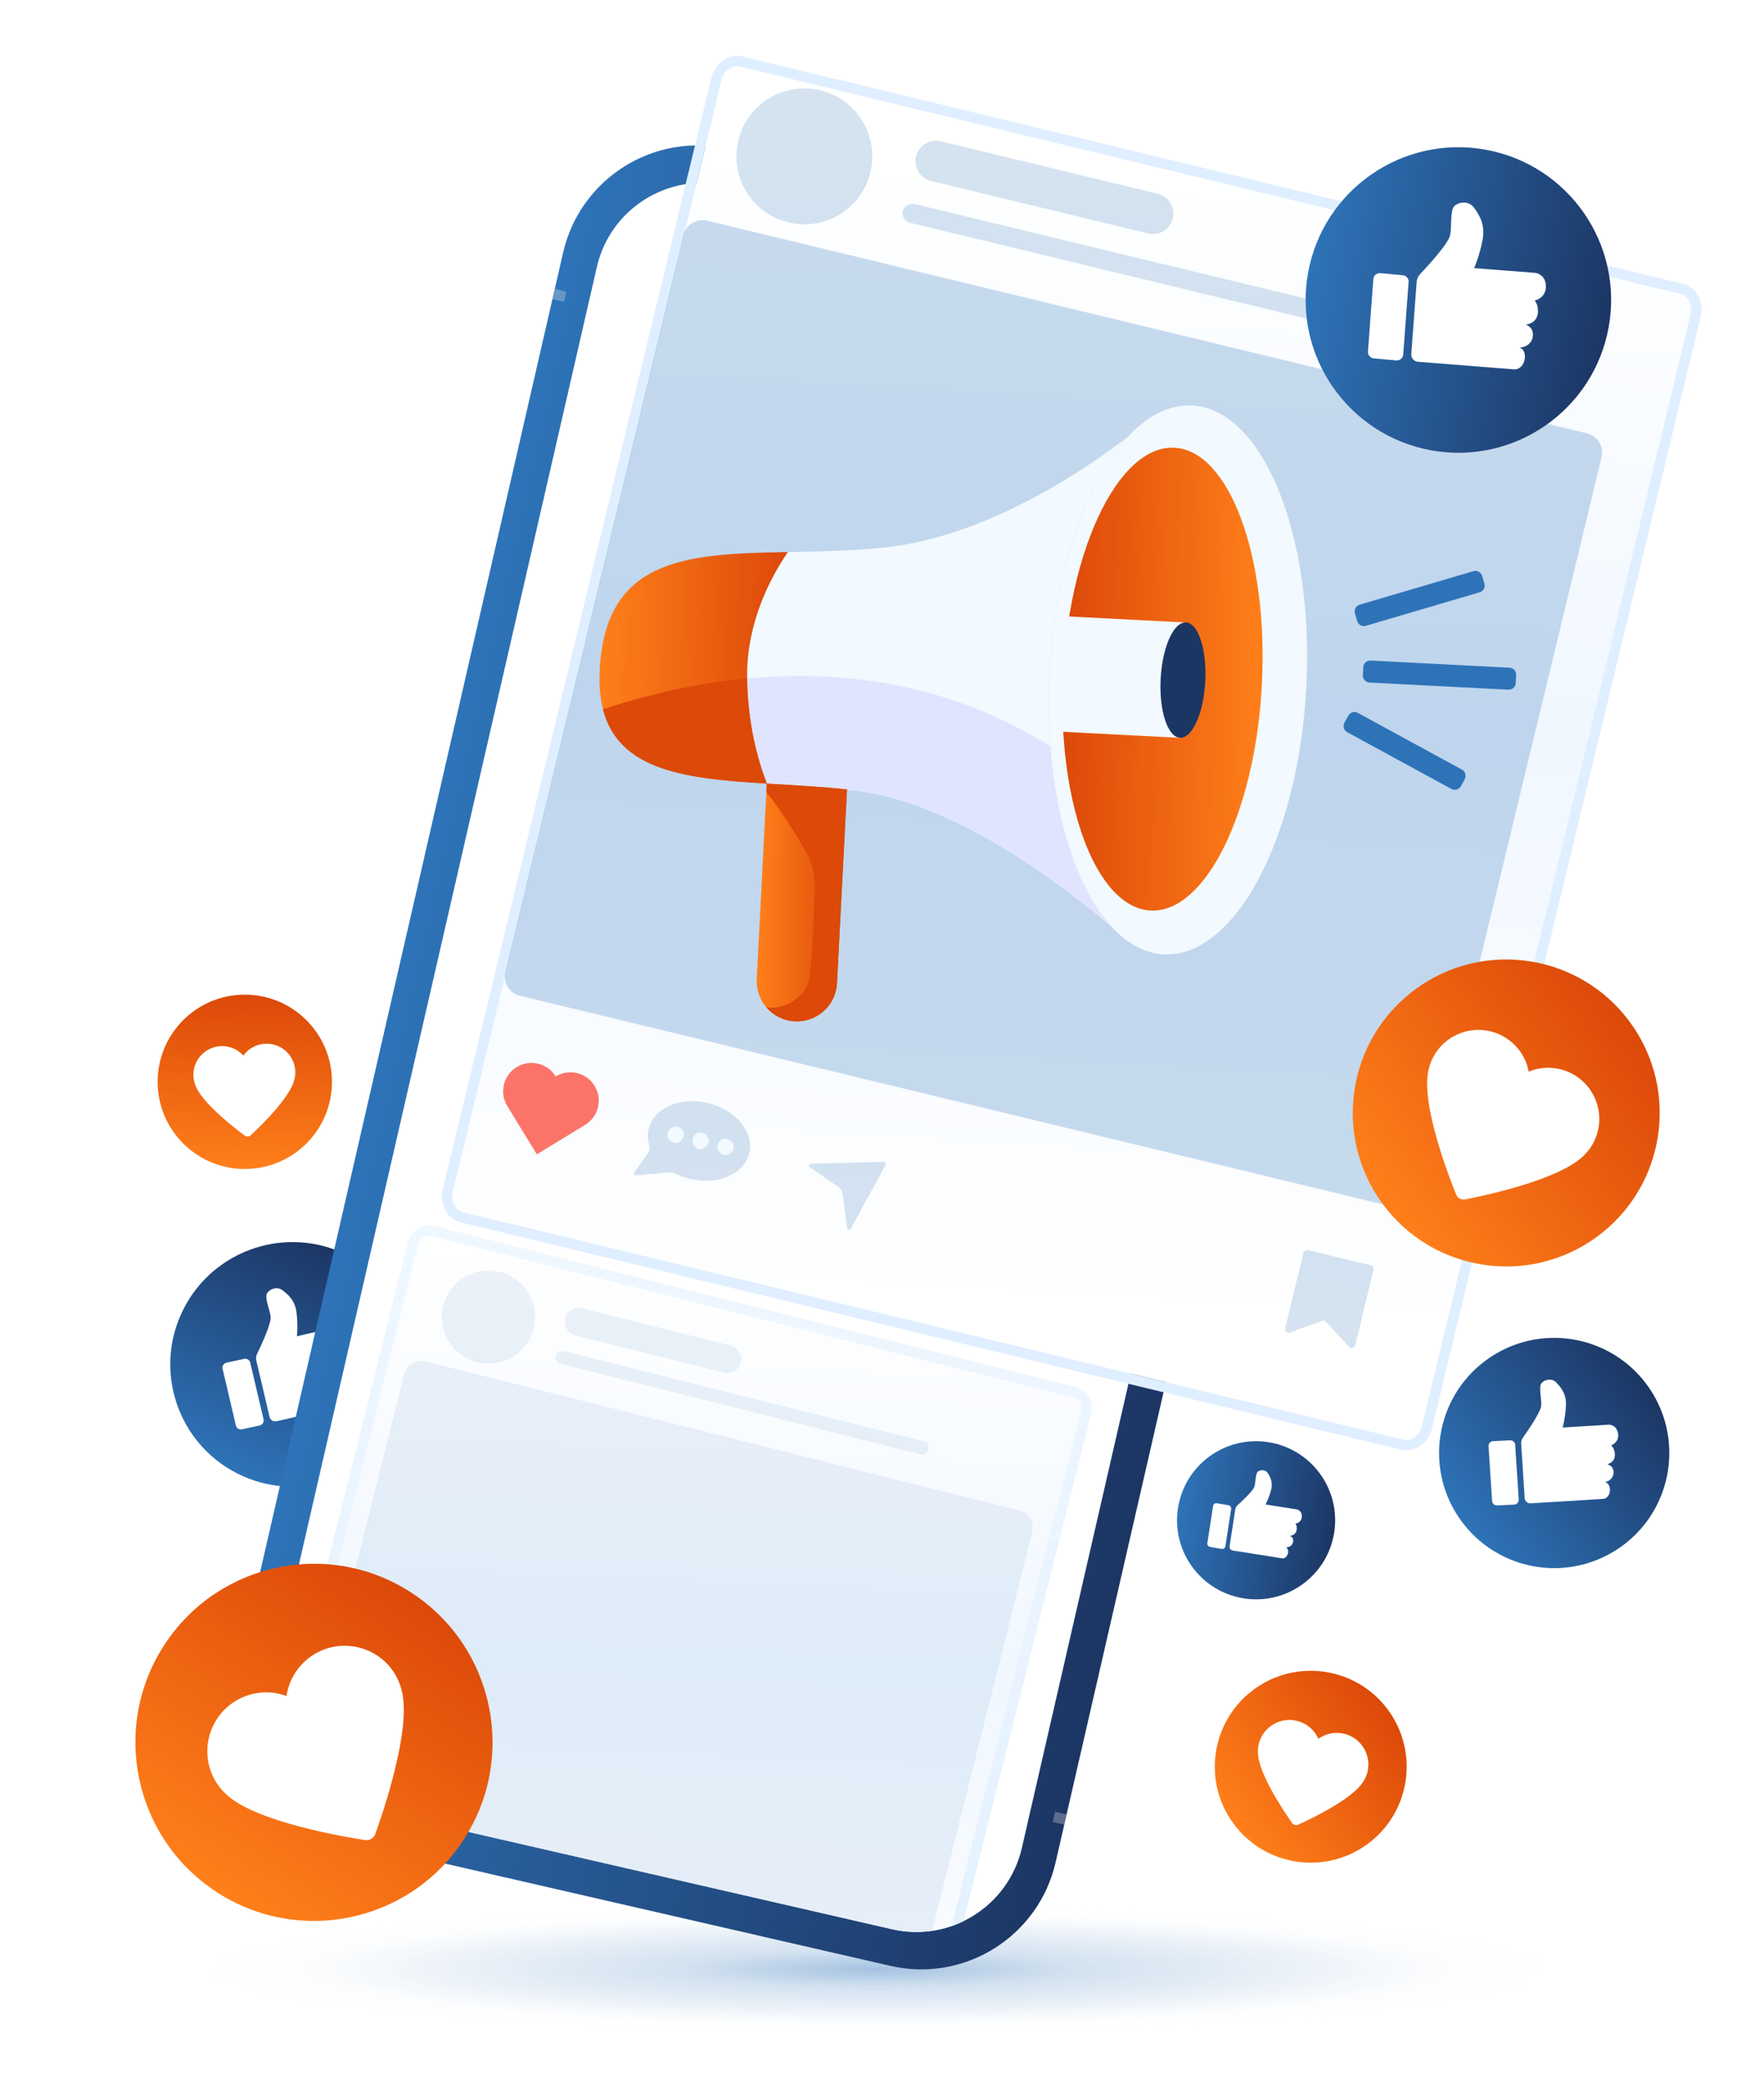
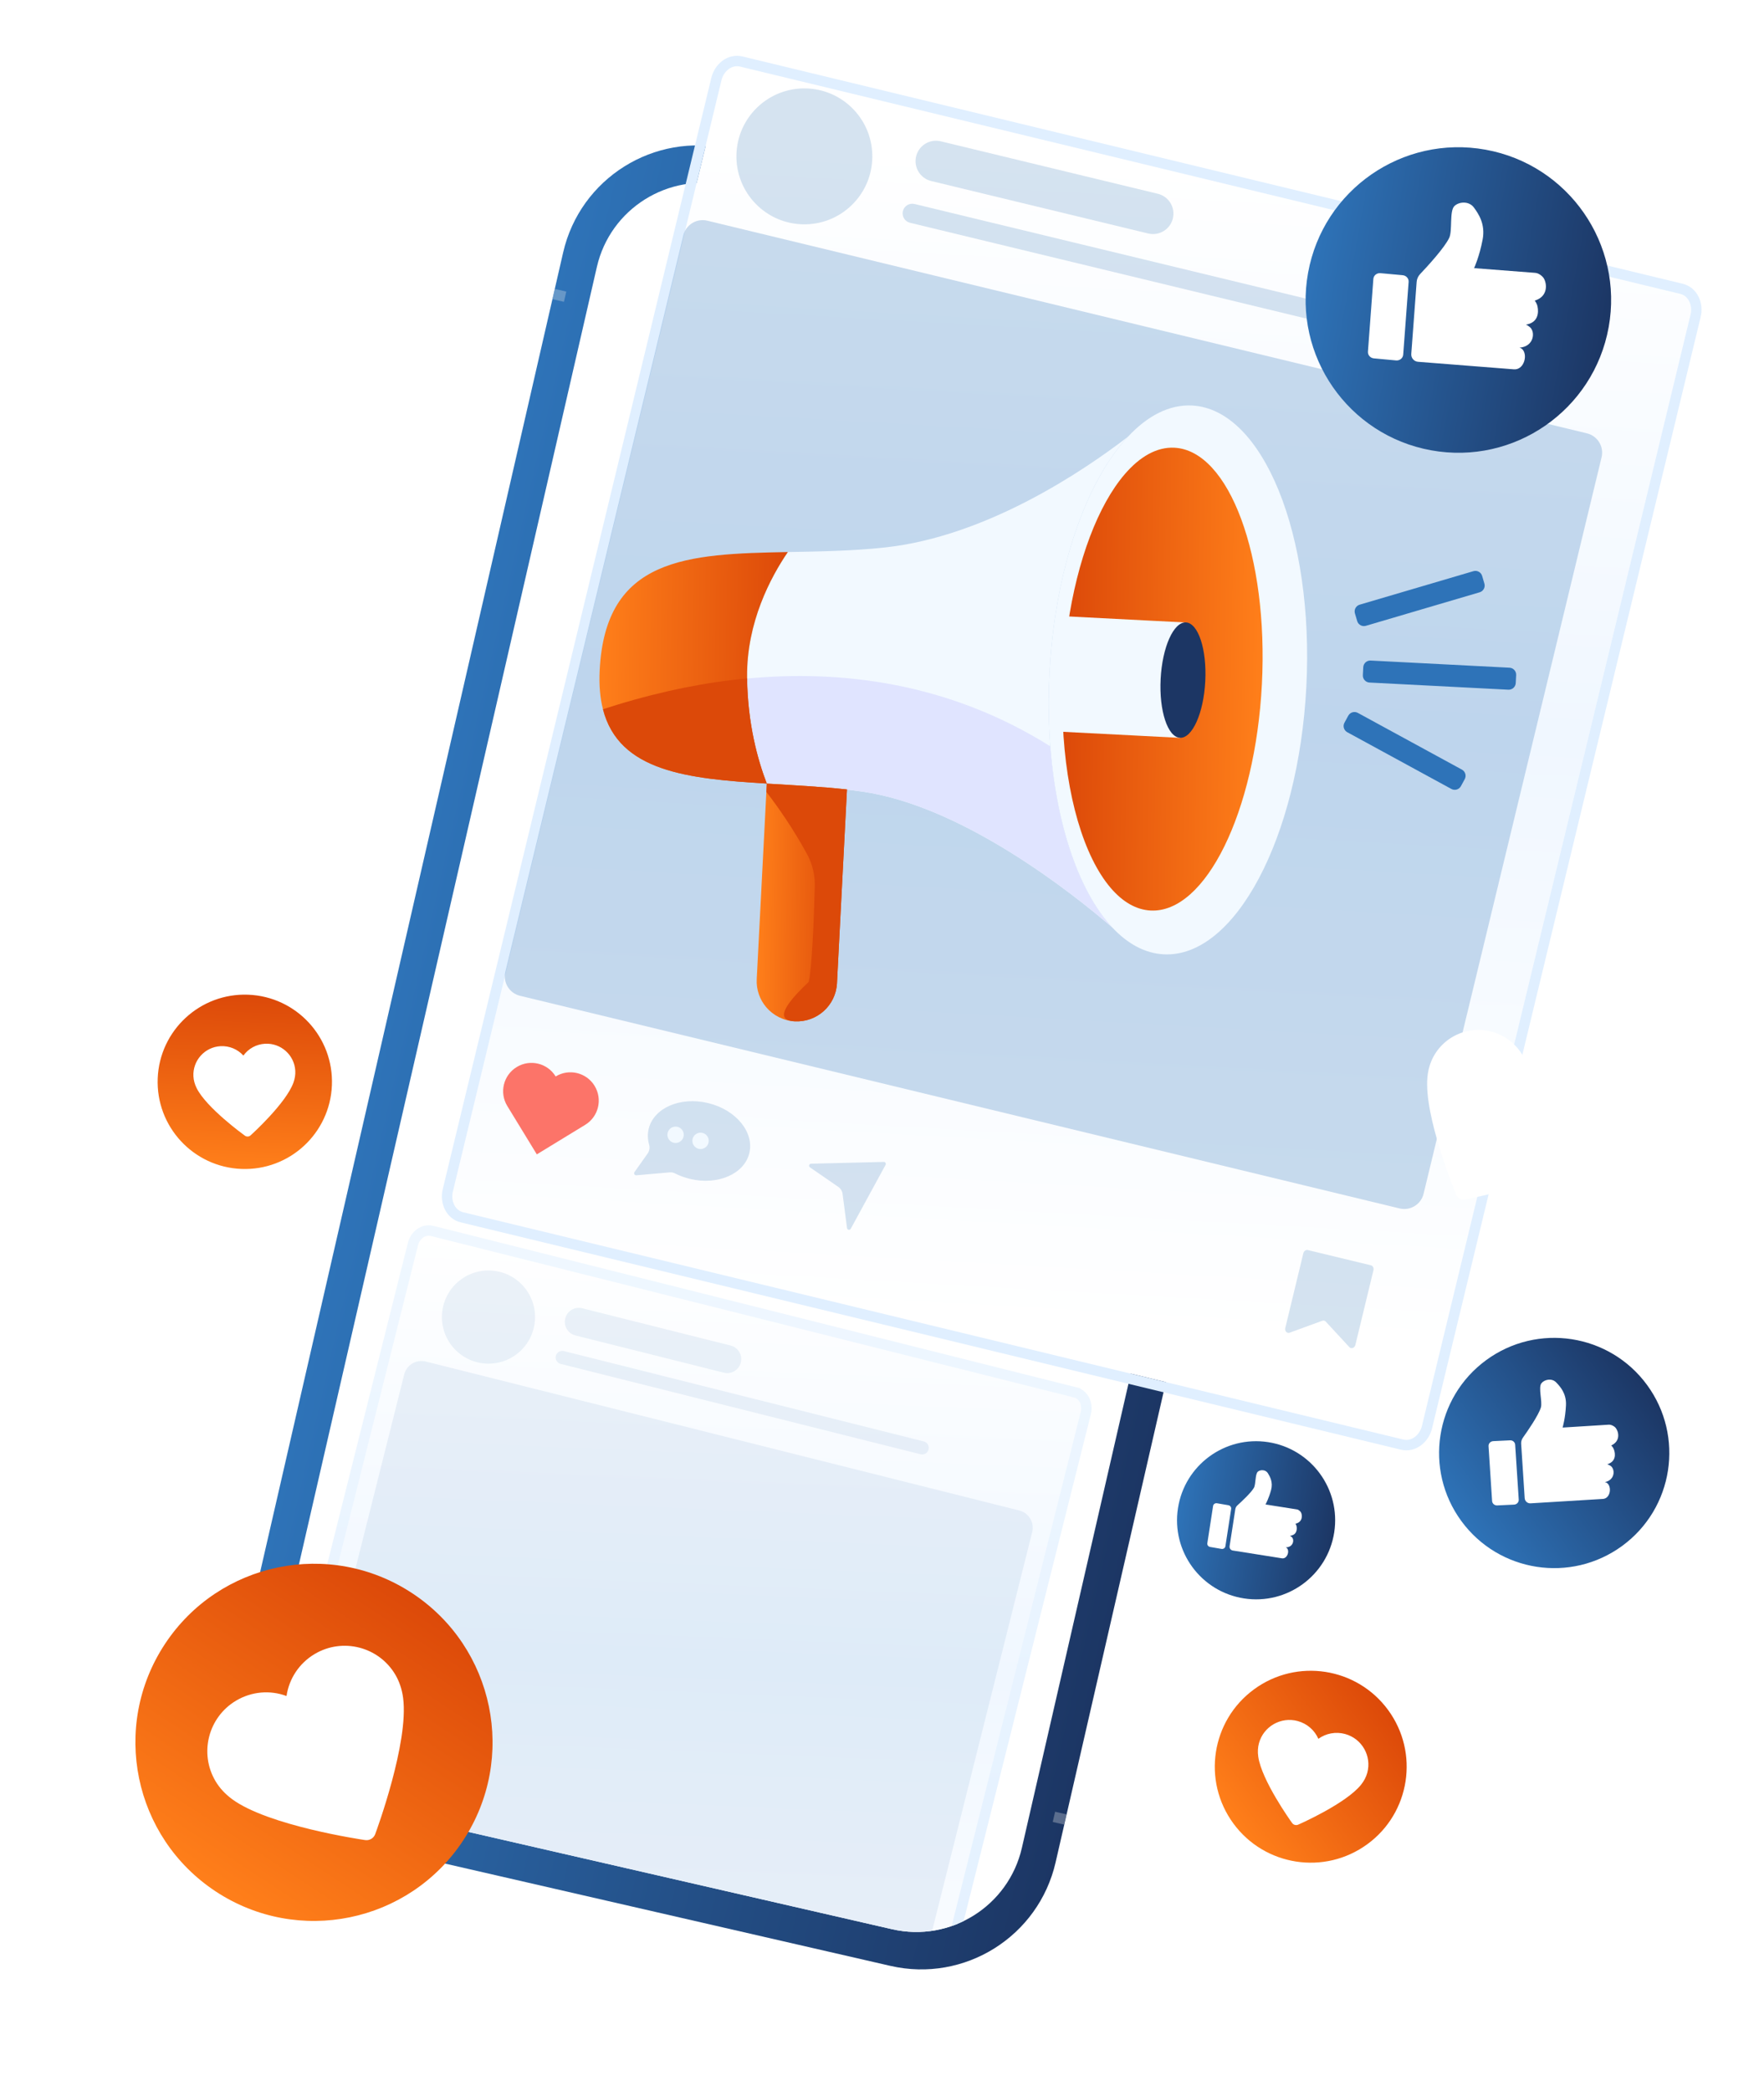
<svg xmlns="http://www.w3.org/2000/svg" width="508" height="602" viewBox="0 0 508 602" fill="none">
  <path d="M95.583 312.483C96.126 298.63 85.336 286.96 71.483 286.417C57.63 285.874 45.96 296.664 45.417 310.517C44.874 324.37 55.664 336.04 69.517 336.583C83.37 337.126 95.04 326.336 95.583 312.483Z" fill="url(#paint0_linear_11073_16610)" />
  <path d="M76.334 300.535C73.796 300.674 71.523 301.952 70.088 303.941C68.448 302.12 66.047 301.098 63.5 301.238C58.95 301.488 55.453 305.391 55.702 309.941C55.764 311.066 56.074 312.197 56.622 313.303C59.423 318.953 70.077 326.682 70.529 327.009C70.779 327.189 71.074 327.269 71.363 327.253C71.653 327.237 71.938 327.125 72.165 326.919C72.579 326.545 82.323 317.697 84.49 311.775C84.914 310.616 85.098 309.457 85.036 308.331C84.787 303.782 80.883 300.284 76.333 300.534L76.334 300.535Z" fill="white" />
-   <path d="M116.381 407.261C124.333 389.515 116.393 368.682 98.646 360.73C80.9 352.778 60.067 360.718 52.115 378.465C44.163 396.211 52.103 417.044 69.85 424.996C87.596 432.948 108.429 425.008 116.381 407.261Z" fill="url(#paint1_linear_11073_16610)" />
  <path d="M77.624 407.959L73.817 391.765C73.663 391.112 73.742 390.426 74.035 389.823C75.08 387.682 77.577 382.37 77.926 379.836C78.177 378.013 76.073 373.943 76.87 372.472C77.563 371.196 79.7 370.308 81.27 371.464C82.703 372.521 84.955 374.284 85.388 377.872C85.867 381.835 85.496 384.768 85.496 384.768L99.277 381.565C99.534 381.505 99.799 381.499 100.059 381.546C100.45 381.617 101.014 381.772 101.436 382.103C102.559 382.984 103.836 385.841 101.068 387.708C101.068 387.708 101.699 388.086 102.1 388.803C102.808 390.065 103.385 392.332 100.766 393.618C100.766 393.618 100.989 393.522 101.838 393.867C103.47 394.529 104.081 397.915 100.978 399.099C100.978 399.099 101.634 398.999 102.229 399.655C103.396 400.941 103.238 403.792 101.268 404.255C99.628 404.619 84.709 408.071 79.655 409.242C78.738 409.454 77.824 408.877 77.621 407.959L77.624 407.959Z" fill="white" />
-   <path d="M70.285 391.271L65.257 392.365C64.434 392.544 63.91 393.335 64.096 394.12L67.943 410.485C68.122 411.25 68.91 411.725 69.713 411.55L74.741 410.462C75.565 410.284 76.09 409.492 75.906 408.707L72.059 392.336C71.879 391.569 71.09 391.095 70.287 391.27L70.285 391.271Z" fill="white" />
  <path d="M355.867 324.455C372.837 324.455 386.595 310.698 386.595 293.728C386.595 276.757 372.837 263 355.867 263C338.896 263 325.139 276.757 325.139 293.728C325.139 310.698 338.896 324.455 355.867 324.455Z" fill="url(#paint2_linear_11073_16610)" />
  <path d="M355.227 278.537C352.635 280.258 351.029 283.014 350.747 286.004C347.887 285.099 344.719 285.51 342.118 287.235C337.47 290.32 336.198 296.608 339.283 301.256C340.045 302.405 341.073 303.407 342.338 304.236C348.798 308.462 364.834 310.016 365.514 310.08C365.889 310.115 366.25 310.018 366.546 309.821C366.843 309.625 367.072 309.329 367.186 308.97C367.391 308.319 372.191 292.94 370.806 285.346C370.535 283.858 370.011 282.521 369.248 281.373C366.165 276.726 359.875 275.454 355.227 278.538V278.537Z" fill="white" />
-   <path style="mix-blend-mode:multiply" opacity="0.56" d="M254.268 585C387.891 585 496.214 575.008 496.214 562.683C496.214 550.358 387.891 540.367 254.268 540.367C120.646 540.367 12.323 550.358 12.323 562.683C12.323 575.008 120.646 585 254.268 585Z" fill="url(#paint3_radial_11073_16610)" fill-opacity="0.77" />
  <g clip-path="url(#clip0_11073_16610)">
    <rect x="171.064" y="34" width="241.975" height="499.451" rx="39.699" transform="rotate(12.934 171.064 34)" fill="url(#paint4_linear_11073_16610)" />
    <g clip-path="url(#clip1_11073_16610)">
      <rect x="178.87" y="46.461" width="221.18" height="478.656" rx="31.192" transform="rotate(12.934 178.87 46.461)" fill="white" />
      <path d="M67.084 582.95L67.084 582.95L252.241 629.429C254.839 630.081 257.15 628.111 257.759 625.685L312.7 406.82C312.7 406.82 312.7 406.82 312.7 406.82C313.309 404.396 312.204 401.567 309.606 400.915L309.606 400.914L124.449 354.436C124.449 354.436 124.448 354.435 124.448 354.435C121.851 353.783 119.54 355.753 118.931 358.179L63.99 577.044C63.99 577.044 63.99 577.044 63.99 577.044C63.381 579.468 64.486 582.297 67.084 582.95Z" fill="url(#paint5_linear_11073_16610)" stroke="url(#paint6_linear_11073_16610)" stroke-width="3" />
      <path d="M97.666 562.303C99.253 564.951 98.392 568.387 95.743 569.974L95.742 569.974L86.142 575.718L80.395 566.121C78.809 563.47 79.671 560.035 82.322 558.448C84.972 556.863 88.406 557.724 89.993 560.374C92.644 558.787 96.077 559.65 97.664 562.299L97.666 562.303Z" fill="#FC7469" />
      <path d="M293.539 434.932L122.612 392.037C119.872 391.349 117.094 393.013 116.406 395.753L80.592 538.466C79.904 541.206 81.568 543.984 84.307 544.672L255.235 587.566C257.975 588.254 260.753 586.59 261.441 583.851L297.255 441.138C297.943 438.398 296.279 435.619 293.539 434.932Z" fill="#2E73B8" fill-opacity="0.09" />
      <path d="M149.926 388.949C155.29 383.84 155.497 375.349 150.388 369.984C145.279 364.62 136.789 364.412 131.424 369.522C126.059 374.631 125.852 383.121 130.961 388.486C136.07 393.851 144.561 394.058 149.926 388.949Z" fill="#2E73B8" fill-opacity="0.09" />
      <path d="M208.449 395.252L165.703 384.521C163.544 383.979 162.233 381.79 162.776 379.63C163.318 377.471 165.507 376.16 167.667 376.703L210.413 387.433C212.572 387.976 213.883 390.165 213.34 392.324C212.798 394.483 210.609 395.794 208.449 395.252Z" fill="#2E73B8" fill-opacity="0.09" />
      <path d="M265.101 418.742L161.452 392.723C160.432 392.468 159.813 391.432 160.068 390.411C160.323 389.391 161.359 388.772 162.38 389.027L266.029 415.046C267.049 415.301 267.668 416.337 267.413 417.358C267.158 418.378 266.122 418.997 265.101 418.742Z" fill="#2E73B8" fill-opacity="0.09" />
    </g>
    <g opacity="0.5">
      <rect x="250.496" y="72.328" width="67.099" height="17.785" rx="8.893" transform="rotate(12.934 250.496 72.328)" fill="#DBDADC" />
    </g>
    <g opacity="0.4">
      <g style="mix-blend-mode:screen" opacity="0.75">
        <rect x="71.289" y="468.453" width="3.403" height="3.025" transform="rotate(12.934 71.289 468.453)" fill="#EDEDED" />
      </g>
      <g style="mix-blend-mode:screen" opacity="0.75">
        <rect x="108.575" y="528.223" width="3.025" height="3.403" transform="rotate(12.934 108.575 528.223)" fill="#EDEDED" />
      </g>
      <g style="mix-blend-mode:screen" opacity="0.75">
        <rect x="392.285" y="136.593" width="3.403" height="3.025" transform="rotate(12.934 392.285 136.593)" fill="#EDEDED" />
      </g>
      <g style="mix-blend-mode:screen" opacity="0.75">
        <rect x="159.767" y="83.194" width="3.403" height="3.025" transform="rotate(12.934 159.767 83.194)" fill="#EDEDED" />
      </g>
      <g style="mix-blend-mode:screen" opacity="0.75">
        <rect x="358.811" y="77.118" width="3.025" height="3.403" transform="rotate(12.934 358.811 77.118)" fill="#EDEDED" />
      </g>
      <g style="mix-blend-mode:screen" opacity="0.75">
        <rect x="303.85" y="521.669" width="3.403" height="3.025" transform="rotate(12.934 303.85 521.669)" fill="#EDEDED" />
      </g>
    </g>
  </g>
  <g filter="url(#filter1_d_11073_16610)">
    <path d="M480.848 82.556L403.491 402.579C402.835 405.299 400.433 407.055 398.131 406.499L127.394 341.055C125.091 340.499 123.759 337.839 124.415 335.119L201.772 15.097C202.428 12.376 204.83 10.62 207.133 11.176L477.87 76.62C480.172 77.176 481.505 79.836 480.848 82.556Z" fill="url(#paint7_linear_11073_16610)" />
    <path d="M482.306 82.908L482.307 82.908C483.099 79.622 481.55 75.966 478.222 75.162C478.222 75.162 478.222 75.162 478.222 75.162L207.485 9.718L207.485 9.718C204.159 8.915 201.108 11.456 200.314 14.744C200.314 14.744 200.314 14.745 200.314 14.745L122.957 334.767L122.957 334.767C122.164 338.053 123.714 341.709 127.041 342.513C127.041 342.513 127.041 342.513 127.042 342.513L397.778 407.957L397.779 407.957C401.104 408.76 404.156 406.219 404.95 402.93L482.306 82.908Z" stroke="#E0EFFF" stroke-width="3" />
  </g>
  <path d="M171.234 312.667C173.584 316.511 172.372 321.534 168.527 323.883L168.525 323.883L154.595 332.388L146.09 318.461C143.741 314.614 144.955 309.591 148.804 307.242C152.65 304.895 157.671 306.109 160.02 309.953C163.867 307.604 168.887 308.818 171.237 312.663L171.234 312.667Z" fill="#FC7469" />
  <path d="M215.793 332.034C214.336 338.06 206.669 341.376 198.664 339.443C197.143 339.076 195.723 338.545 194.425 337.884C193.931 337.634 193.38 337.523 192.826 337.571L183.245 338.413C182.751 338.456 182.432 337.9 182.718 337.496L186.517 332.131C187.035 331.399 187.188 330.471 186.941 329.608C186.508 328.107 186.445 326.556 186.814 325.03C188.271 319.006 195.936 315.69 203.938 317.623C211.942 319.557 217.248 326.01 215.791 332.034L215.793 332.034Z" fill="#2E73B8" fill-opacity="0.2" />
-   <path d="M211.235 330.79C210.929 332.054 209.657 332.832 208.392 332.526C207.128 332.22 206.35 330.947 206.656 329.683C206.962 328.418 208.235 327.641 209.499 327.947C210.764 328.253 211.541 329.525 211.235 330.79Z" fill="#F2F9FF" />
  <path d="M203.938 329.367C204.42 328.157 203.83 326.787 202.621 326.305C201.412 325.823 200.041 326.413 199.559 327.622C199.078 328.831 199.667 330.202 200.876 330.684C202.086 331.165 203.456 330.576 203.938 329.367Z" fill="#F2F9FF" />
  <path d="M195.343 328.972C196.57 328.537 197.212 327.189 196.777 325.963C196.342 324.736 194.995 324.094 193.768 324.529C192.541 324.964 191.9 326.311 192.335 327.538C192.77 328.765 194.117 329.407 195.343 328.972Z" fill="#F2F9FF" />
  <path d="M254.503 334.563L233.568 335.08C233.01 335.093 232.796 335.812 233.256 336.128L241.404 341.744C242.091 342.218 242.545 342.962 242.652 343.789L243.927 353.602C244 354.156 244.736 354.292 245.003 353.802L255.025 335.413C255.236 335.023 254.949 334.551 254.505 334.561L254.503 334.563Z" fill="#2E73B8" fill-opacity="0.2" />
  <path d="M388.586 387.891L381.794 380.539C381.536 380.26 381.158 380.169 380.799 380.298L371.398 383.736C370.621 384.021 369.925 383.254 370.144 382.351L375.336 360.872C375.493 360.223 376.069 359.804 376.624 359.939L394.805 364.335C395.36 364.468 395.682 365.104 395.525 365.753L390.333 387.232C390.116 388.133 389.147 388.498 388.584 387.891L388.586 387.891Z" fill="#2E73B8" fill-opacity="0.2" />
  <path d="M403.056 347.956L149.753 286.725C146.68 285.982 144.791 282.888 145.533 279.815L196.792 67.765C197.534 64.692 200.629 62.803 203.701 63.546L457.004 124.776C460.077 125.519 461.966 128.613 461.224 131.686L409.965 343.736C409.223 346.809 406.128 348.698 403.056 347.956Z" fill="#2E73B8" fill-opacity="0.26" />
  <path d="M245.264 59.078C253.025 51.555 253.219 39.165 245.696 31.404C238.174 23.643 225.784 23.449 218.023 30.972C210.261 38.494 210.068 50.884 217.59 58.645C225.113 66.406 237.503 66.6 245.264 59.078Z" fill="#2E73B8" fill-opacity="0.2" />
  <path d="M330.663 67.23L268.161 52.122C265.003 51.358 263.063 48.18 263.826 45.023C264.59 41.865 267.768 39.924 270.926 40.688L333.428 55.796C336.586 56.56 338.526 59.738 337.762 62.896C336.999 66.053 333.821 67.994 330.663 67.23Z" fill="#2E73B8" fill-opacity="0.2" />
  <path d="M413.619 100.778L262.064 64.144C260.571 63.784 259.656 62.282 260.015 60.789C260.375 59.297 261.879 58.381 263.37 58.74L414.924 95.374C416.417 95.734 417.333 97.236 416.973 98.729C416.614 100.222 415.112 101.138 413.619 100.778Z" fill="#2E73B8" fill-opacity="0.2" />
  <path d="M376.204 197.679C373.956 241.318 355.574 275.84 335.146 274.789C329.722 274.51 324.697 271.749 320.288 267.029C320.288 267.029 320.286 267.029 320.284 267.027C310.254 256.291 303.394 235.416 302.19 210.518C301.929 205.136 301.933 199.566 302.228 193.871C302.522 188.176 303.089 182.634 303.902 177.308C307.32 154.87 315.062 136.233 324.782 125.795C330.434 119.725 336.755 116.427 343.286 116.763C363.714 117.816 378.452 154.044 376.204 197.683L376.204 197.679Z" fill="#F2F9FF" />
  <path d="M363.403 197.02C361.508 233.818 347.155 262.991 331.348 262.176C327.15 261.959 323.272 259.651 319.874 255.685C319.874 255.685 319.874 255.685 319.871 255.683C312.146 246.667 306.911 229.092 306.068 208.108C305.886 203.572 305.909 198.876 306.157 194.072C306.404 189.27 306.864 184.596 307.511 180.102C310.238 161.174 316.297 145.434 323.858 136.598C328.254 131.461 333.159 128.656 338.212 128.916C354.021 129.731 365.299 160.222 363.405 197.02L363.403 197.02Z" fill="url(#paint8_linear_11073_16610)" />
  <path d="M305.738 177.4L331.009 178.702L341.563 179.244L339.853 212.457L329.3 211.912L304.026 210.61L305.738 177.4Z" fill="#F2F9FF" />
  <path d="M347.096 196.161C347.568 186.989 345.074 179.406 341.525 179.224C337.976 179.041 334.716 186.328 334.244 195.5C333.772 204.671 336.267 212.254 339.816 212.437C343.365 212.619 346.625 205.332 347.096 196.161Z" fill="#1C3664" />
  <path d="M320.286 267.025C308.954 257.276 277.317 232.099 248.319 227.93C246.609 227.683 244.886 227.468 243.157 227.277C235.945 226.478 228.616 226.093 221.547 225.666C221.305 225.649 221.063 225.636 220.825 225.622C218.234 218.892 215.334 208.493 215.154 195.383C215.153 195.186 215.15 194.992 215.148 194.795C215.034 179.15 221.948 166.197 226.884 158.959C235.847 158.791 245.317 158.661 254.798 157.641C283.988 154.499 311.808 135.759 324.784 125.793C315.064 136.231 307.321 154.868 303.904 177.306C303.091 182.632 302.524 188.174 302.229 193.869C301.935 199.563 301.933 205.136 302.192 210.516C302.263 211.99 302.354 213.448 302.464 214.894C304.218 237.849 310.847 256.923 320.286 267.025Z" fill="#F2F9FF" />
  <path d="M320.285 267.025C308.953 257.276 277.316 232.099 248.319 227.93C246.608 227.683 244.885 227.468 243.156 227.277C235.944 226.478 228.615 226.093 221.546 225.666C221.304 225.649 221.062 225.636 220.824 225.622C218.233 218.892 215.333 208.493 215.154 195.383C241.562 192.877 272.745 196.237 302.466 214.894C304.219 237.849 310.848 256.923 320.287 267.025L320.285 267.025Z" fill="#E0E4FF" />
  <path d="M243.908 227.315L241.033 283.122C240.704 289.505 235.267 294.411 228.885 294.082C225.556 293.91 222.629 292.348 220.634 289.988C218.807 287.823 217.766 284.987 217.923 281.933L220.823 225.63C228.374 226.082 236.201 226.491 243.906 227.317L243.908 227.315Z" fill="url(#paint9_linear_11073_16610)" />
-   <path d="M220.824 225.628L220.702 228.029C223.993 232.277 228.248 238.333 232.366 245.838C233.961 248.744 234.744 252.027 234.649 255.341C234.363 265.361 233.822 278.728 232.892 282.74C232.03 286.46 226.117 291.094 220.636 289.991C222.628 292.353 225.555 293.914 228.886 294.085C235.268 294.414 240.705 289.507 241.035 283.125L241.828 267.702L242.819 248.483L243.91 227.317C236.205 226.491 228.378 226.083 220.827 225.63L220.824 225.628Z" fill="#DC4909" />
+   <path d="M220.824 225.628L220.702 228.029C223.993 232.277 228.248 238.333 232.366 245.838C233.961 248.744 234.744 252.027 234.649 255.341C234.363 265.361 233.822 278.728 232.892 282.74C222.628 292.353 225.555 293.914 228.886 294.085C235.268 294.414 240.705 289.507 241.035 283.125L241.828 267.702L242.819 248.483L243.91 227.317C236.205 226.491 228.378 226.083 220.827 225.63L220.824 225.628Z" fill="#DC4909" />
  <path d="M215.151 195.341C215.324 208.471 218.228 218.886 220.821 225.619C198.133 224.229 178.255 222.213 173.638 204.217C172.823 201.037 172.483 197.355 172.692 193.092C174.275 160.435 197.93 159.496 226.882 158.957C221.946 166.195 215.033 179.148 215.147 194.793C215.148 194.977 215.15 195.158 215.151 195.341Z" fill="url(#paint10_linear_11073_16610)" />
  <path d="M220.822 225.622C198.134 224.232 178.256 222.215 173.64 204.219C174.942 203.792 176.257 203.375 177.585 202.97C190.86 198.909 203.707 196.384 215.152 195.341C215.325 208.471 218.229 218.886 220.822 225.619L220.822 225.622Z" fill="#DC4909" />
  <path d="M434.386 198.592L394.394 196.532C393.278 196.475 392.422 195.525 392.478 194.41L392.597 192.113C392.654 190.998 393.605 190.141 394.72 190.198L434.712 192.258C435.827 192.315 436.684 193.265 436.627 194.381L436.508 196.677C436.451 197.792 435.501 198.649 434.386 198.592Z" fill="#2E73B8" />
  <path d="M393.353 180.194L426.11 170.545C427.181 170.23 427.792 169.106 427.477 168.035L426.828 165.829C426.512 164.758 425.388 164.147 424.317 164.462L391.561 174.11C390.49 174.425 389.878 175.55 390.194 176.621L390.843 178.826C391.158 179.897 392.282 180.509 393.353 180.194Z" fill="#2E73B8" />
  <path d="M417.973 227.175L387.988 210.834C387.007 210.299 386.646 209.072 387.182 208.091L388.281 206.072C388.817 205.091 390.043 204.73 391.025 205.266L421.009 221.606C421.99 222.142 422.351 223.368 421.816 224.35L420.716 226.368C420.181 227.35 418.954 227.711 417.973 227.175Z" fill="#2E73B8" />
-   <path d="M459.882 356.121C479.573 341.698 483.843 314.044 469.421 294.353C454.998 274.663 427.344 270.392 407.653 284.814C387.962 299.237 383.691 326.891 398.114 346.582C412.537 366.273 440.191 370.544 459.882 356.121Z" fill="url(#paint11_linear_11073_16610)" />
  <path d="M452.879 309.248C448.901 307.088 444.262 306.903 440.227 308.579C439.443 304.287 436.757 300.494 432.766 298.329C425.636 294.459 416.687 297.109 412.815 304.239C411.859 306.003 411.269 308.005 411.067 310.196C410.037 321.377 418.969 343.045 419.348 343.963C419.558 344.468 419.929 344.867 420.385 345.114C420.838 345.36 421.376 345.457 421.915 345.356C422.891 345.175 445.927 340.864 454.742 333.91C456.469 332.548 457.83 330.964 458.786 329.199C462.656 322.069 460.006 313.121 452.877 309.248L452.879 309.248Z" fill="white" />
  <path d="M133.361 529.977C148.983 506.261 142.422 474.372 118.707 458.75C94.991 443.127 63.102 449.688 47.479 473.404C31.857 497.12 38.418 529.009 62.134 544.631C85.849 560.254 117.739 553.693 133.361 529.977Z" fill="url(#paint12_linear_11073_16610)" />
  <path d="M90.632 476.248C86.154 478.905 83.237 483.38 82.514 488.352C77.811 486.598 72.483 487.016 67.99 489.682C59.964 494.444 57.308 504.848 62.069 512.874C63.247 514.858 64.88 516.62 66.925 518.111C77.364 525.719 104.035 529.667 105.165 529.831C105.788 529.922 106.401 529.789 106.912 529.486C107.424 529.182 107.833 528.709 108.054 528.118C108.451 527.048 117.769 501.749 116.095 488.94C115.768 486.432 115.005 484.153 113.826 482.169C109.064 474.142 98.661 471.486 90.634 476.248L90.632 476.248Z" fill="white" />
  <path d="M412.151 129.665C436.055 133.991 458.941 118.121 463.267 94.217C467.594 70.313 451.724 47.427 427.82 43.101C403.916 38.774 381.03 54.644 376.703 78.548C372.376 102.452 388.247 125.338 412.151 129.665Z" fill="url(#paint13_linear_11073_16610)" />
  <path d="M406.425 101.88L407.97 81.158C408.033 80.322 408.383 79.535 408.959 78.926C411.008 76.767 415.977 71.376 417.345 68.49C418.329 66.413 417.35 60.773 418.853 59.322C420.157 58.062 423.037 57.806 424.473 59.773C425.785 61.571 427.804 64.516 426.974 68.953C426.056 73.853 424.514 77.208 424.514 77.208L442.134 78.568C442.462 78.594 442.781 78.685 443.073 78.84C443.511 79.071 444.127 79.467 444.504 80.019C445.511 81.49 445.96 85.375 441.961 86.559C441.961 86.559 442.572 87.246 442.78 88.251C443.149 90.02 442.985 92.936 439.383 93.486C439.383 93.486 439.683 93.455 440.567 94.185C442.262 95.587 441.718 99.85 437.577 100.097C437.577 100.097 438.397 100.224 438.859 101.229C439.765 103.2 438.509 106.536 435.987 106.348C433.896 106.166 414.826 104.676 408.366 104.173C407.194 104.081 406.322 103.051 406.425 101.88Z" fill="white" />
  <path d="M403.948 79.243L397.547 78.659C396.499 78.563 395.578 79.308 395.503 80.312L393.941 101.255C393.868 102.234 394.628 103.094 395.65 103.189L402.049 103.781C403.097 103.878 404.02 103.132 404.095 102.128L405.659 81.177C405.732 80.197 404.971 79.337 403.948 79.243Z" fill="white" />
  <path d="M467.168 445.12C481.938 434.302 485.141 413.559 474.323 398.789C463.505 384.019 442.762 380.816 427.992 391.634C413.223 402.452 410.019 423.195 420.837 437.965C431.655 452.734 452.398 455.938 467.168 445.12Z" fill="url(#paint14_linear_11073_16610)" />
  <path d="M439.081 431.362L438.065 415.734C438.024 415.104 438.202 414.479 438.57 413.964C439.873 412.139 443.017 407.596 443.737 405.297C444.254 403.645 442.933 399.538 443.902 398.297C444.744 397.219 446.866 396.726 448.144 398.045C449.311 399.249 451.127 401.236 450.971 404.634C450.799 408.388 449.999 411.054 449.999 411.054L463.292 410.223C463.54 410.207 463.787 410.243 464.02 410.328C464.372 410.454 464.873 410.685 465.212 411.059C466.118 412.051 466.859 414.904 463.999 416.207C463.999 416.207 464.527 416.656 464.787 417.384C465.247 418.666 465.431 420.86 462.8 421.647C462.8 421.647 463.021 421.592 463.757 422.044C465.17 422.912 465.209 426.152 462.145 426.768C462.145 426.768 462.77 426.778 463.221 427.48C464.104 428.857 463.515 431.478 461.613 431.601C460.033 431.684 445.643 432.57 440.77 432.87C439.886 432.924 439.128 432.247 439.082 431.362L439.081 431.362Z" fill="white" />
  <path d="M434.862 414.727L430.025 414.962C429.232 415.001 428.623 415.653 428.672 416.411L429.698 432.205C429.746 432.943 430.403 433.505 431.176 433.469L436.014 433.24C436.807 433.202 437.418 432.549 437.368 431.791L436.341 415.991C436.294 415.251 435.635 414.689 434.862 414.727Z" fill="white" />
  <path d="M393.792 531C406.102 521.983 408.772 504.695 399.756 492.385C390.739 480.075 373.451 477.405 361.141 486.422C348.831 495.438 346.161 512.726 355.178 525.036C364.194 537.346 381.483 540.016 393.792 531Z" fill="url(#paint15_linear_11073_16610)" />
  <path d="M387.372 499.288C384.673 498.551 381.856 499.095 379.665 500.674C378.584 498.203 376.433 496.301 373.726 495.561C368.888 494.24 363.878 497.102 362.557 501.938C362.23 503.135 362.16 504.424 362.348 505.77C363.309 512.644 371.748 524.42 372.106 524.917C372.304 525.192 372.583 525.378 372.892 525.463C373.2 525.547 373.536 525.528 373.845 525.394C374.407 525.147 387.659 519.295 391.981 513.864C392.827 512.8 393.422 511.654 393.749 510.458C395.07 505.62 392.21 500.61 387.372 499.289L387.372 499.288Z" fill="white" />
  <path d="M358.257 460.248C370.683 462.167 382.313 453.65 384.232 441.223C386.151 428.797 377.633 417.168 365.206 415.249C352.78 413.33 341.151 421.847 339.232 434.274C337.313 446.7 345.831 458.329 358.257 460.248Z" fill="url(#paint16_linear_11073_16610)" />
  <path d="M354.104 445.192L355.746 434.564C355.812 434.135 356.025 433.743 356.346 433.452C357.491 432.421 360.275 429.842 361.098 428.408C361.691 427.377 361.414 424.427 362.25 423.738C362.974 423.142 364.47 423.126 365.131 424.2C365.734 425.181 366.656 426.782 366.048 429.038C365.374 431.529 364.442 433.198 364.442 433.198L373.479 434.618C373.647 434.644 373.808 434.704 373.952 434.795C374.169 434.932 374.47 435.162 374.643 435.463C375.102 436.263 375.176 438.285 373.065 438.733C373.065 438.733 373.351 439.112 373.418 439.64C373.536 440.568 373.333 442.066 371.451 442.203C371.451 442.203 371.607 442.199 372.034 442.613C372.852 443.404 372.397 445.582 370.251 445.541C370.251 445.541 370.669 445.64 370.866 446.177C371.253 447.231 370.469 448.902 369.176 448.701C368.104 448.522 358.325 446.977 355.012 446.454C354.411 446.36 354.004 445.791 354.104 445.192Z" fill="white" />
  <path d="M353.748 433.411L350.47 432.849C349.933 432.757 349.428 433.104 349.348 433.619L347.689 444.362C347.612 444.864 347.969 445.339 348.492 445.429L351.769 445.995C352.306 446.088 352.813 445.741 352.893 445.225L354.552 434.48C354.63 433.977 354.272 433.502 353.748 433.412L353.748 433.411Z" fill="white" />
  <defs>
    <filter id="filter1_d_11073_16610" x="121.258" y="8.064" width="368.748" height="409.548" filterUnits="userSpaceOnUse" color-interpolation-filters="sRGB">
      <feFlood flood-opacity="0" result="BackgroundImageFix" />
      <feColorMatrix in="SourceAlpha" type="matrix" values="0 0 0 0 0 0 0 0 0 0 0 0 0 0 0 0 0 0 127 0" result="hardAlpha" />
      <feOffset dx="6" dy="8" />
      <feComposite in2="hardAlpha" operator="out" />
      <feColorMatrix type="matrix" values="0 0 0 0 1 0 0 0 0 1 0 0 0 0 1 0 0 0 0.2 0" />
      <feBlend mode="normal" in2="BackgroundImageFix" result="effect1_dropShadow_11073_16610" />
      <feBlend mode="normal" in="SourceGraphic" in2="effect1_dropShadow_11073_16610" result="shape" />
    </filter>
    <linearGradient id="paint0_linear_11073_16610" x1="69.517" y1="336.583" x2="71.483" y2="286.417" gradientUnits="userSpaceOnUse">
      <stop stop-color="#FF7F1A" />
      <stop offset="1" stop-color="#DC4909" />
    </linearGradient>
    <linearGradient id="paint1_linear_11073_16610" x1="69.85" y1="424.996" x2="98.646" y2="360.73" gradientUnits="userSpaceOnUse">
      <stop stop-color="#2E73B8" />
      <stop offset="1" stop-color="#1C3664" />
    </linearGradient>
    <linearGradient id="paint2_linear_11073_16610" x1="325.756" y1="287.631" x2="383.932" y2="299.393" gradientUnits="userSpaceOnUse">
      <stop stop-color="#FF3A3A" />
      <stop offset="1" stop-color="#E60D28" />
    </linearGradient>
    <radialGradient id="paint3_radial_11073_16610" cx="0" cy="0" r="1" gradientUnits="userSpaceOnUse" gradientTransform="translate(252.507 567.008) scale(241.602 22.729)">
      <stop stop-color="#2E73B8" />
      <stop offset="0.23" stop-color="#2E73B8" stop-opacity="0.49" />
      <stop offset="0.53" stop-color="#2E73B8" stop-opacity="0.19" />
      <stop offset="0.8" stop-color="#F9FCFE" stop-opacity="0" />
      <stop offset="1" stop-color="white" stop-opacity="0" />
    </radialGradient>
    <linearGradient id="paint4_linear_11073_16610" x1="171.064" y1="283.725" x2="413.039" y2="283.725" gradientUnits="userSpaceOnUse">
      <stop stop-color="#2E73B8" />
      <stop offset="1" stop-color="#1C3664" />
    </linearGradient>
    <linearGradient id="paint5_linear_11073_16610" x1="191.626" y1="357.477" x2="181.013" y2="614.324" gradientUnits="userSpaceOnUse">
      <stop stop-color="white" />
      <stop offset="0.47" stop-color="#F0F7FF" />
      <stop offset="1" stop-color="white" />
    </linearGradient>
    <linearGradient id="paint6_linear_11073_16610" x1="184.401" y1="626.372" x2="189.487" y2="357.44" gradientUnits="userSpaceOnUse">
      <stop stop-color="#E0EFFF" />
      <stop offset="1" stop-color="#EFF7FF" />
    </linearGradient>
    <linearGradient id="paint7_linear_11073_16610" x1="311.5" y1="38" x2="292.5" y2="374.5" gradientUnits="userSpaceOnUse">
      <stop stop-color="white" />
      <stop offset="0.47" stop-color="#F0F7FF" />
      <stop offset="1" stop-color="white" />
    </linearGradient>
    <linearGradient id="paint8_linear_11073_16610" x1="306.039" y1="195.097" x2="363.522" y2="195.995" gradientUnits="userSpaceOnUse">
      <stop stop-color="#DC4909" />
      <stop offset="1" stop-color="#FF7F1A" />
    </linearGradient>
    <linearGradient id="paint9_linear_11073_16610" x1="218.262" y1="259.757" x2="243.395" y2="260.15" gradientUnits="userSpaceOnUse">
      <stop stop-color="#FF7F1A" />
      <stop offset="1" stop-color="#DC4909" />
    </linearGradient>
    <linearGradient id="paint10_linear_11073_16610" x1="172.689" y1="191.489" x2="226.361" y2="192.327" gradientUnits="userSpaceOnUse">
      <stop stop-color="#FF7F1A" />
      <stop offset="1" stop-color="#DC4909" />
    </linearGradient>
    <linearGradient id="paint11_linear_11073_16610" x1="398.114" y1="346.582" x2="469.421" y2="294.353" gradientUnits="userSpaceOnUse">
      <stop stop-color="#FF7F1A" />
      <stop offset="1" stop-color="#DC4909" />
    </linearGradient>
    <linearGradient id="paint12_linear_11073_16610" x1="62.134" y1="544.631" x2="118.707" y2="458.75" gradientUnits="userSpaceOnUse">
      <stop stop-color="#FF7F1A" />
      <stop offset="1" stop-color="#DC4909" />
    </linearGradient>
    <linearGradient id="paint13_linear_11073_16610" x1="376.703" y1="78.548" x2="463.267" y2="94.217" gradientUnits="userSpaceOnUse">
      <stop stop-color="#2E73B8" />
      <stop offset="1" stop-color="#1C3664" />
    </linearGradient>
    <linearGradient id="paint14_linear_11073_16610" x1="420.837" y1="437.965" x2="474.323" y2="398.789" gradientUnits="userSpaceOnUse">
      <stop stop-color="#2E73B8" />
      <stop offset="1" stop-color="#1C3664" />
    </linearGradient>
    <linearGradient id="paint15_linear_11073_16610" x1="355.178" y1="525.036" x2="399.756" y2="492.385" gradientUnits="userSpaceOnUse">
      <stop stop-color="#FF7F1A" />
      <stop offset="1" stop-color="#DC4909" />
    </linearGradient>
    <linearGradient id="paint16_linear_11073_16610" x1="339.232" y1="434.274" x2="384.232" y2="441.223" gradientUnits="userSpaceOnUse">
      <stop stop-color="#2E73B8" />
      <stop offset="1" stop-color="#1C3664" />
    </linearGradient>
    <clipPath id="clip0_11073_16610">
      <rect x="171.064" y="34" width="241.975" height="499.451" rx="39.699" transform="rotate(12.934 171.064 34)" fill="white" />
    </clipPath>
    <clipPath id="clip1_11073_16610">
      <rect x="178.87" y="46.461" width="221.18" height="478.656" rx="31.192" transform="rotate(12.934 178.87 46.461)" fill="white" />
    </clipPath>
  </defs>
</svg>